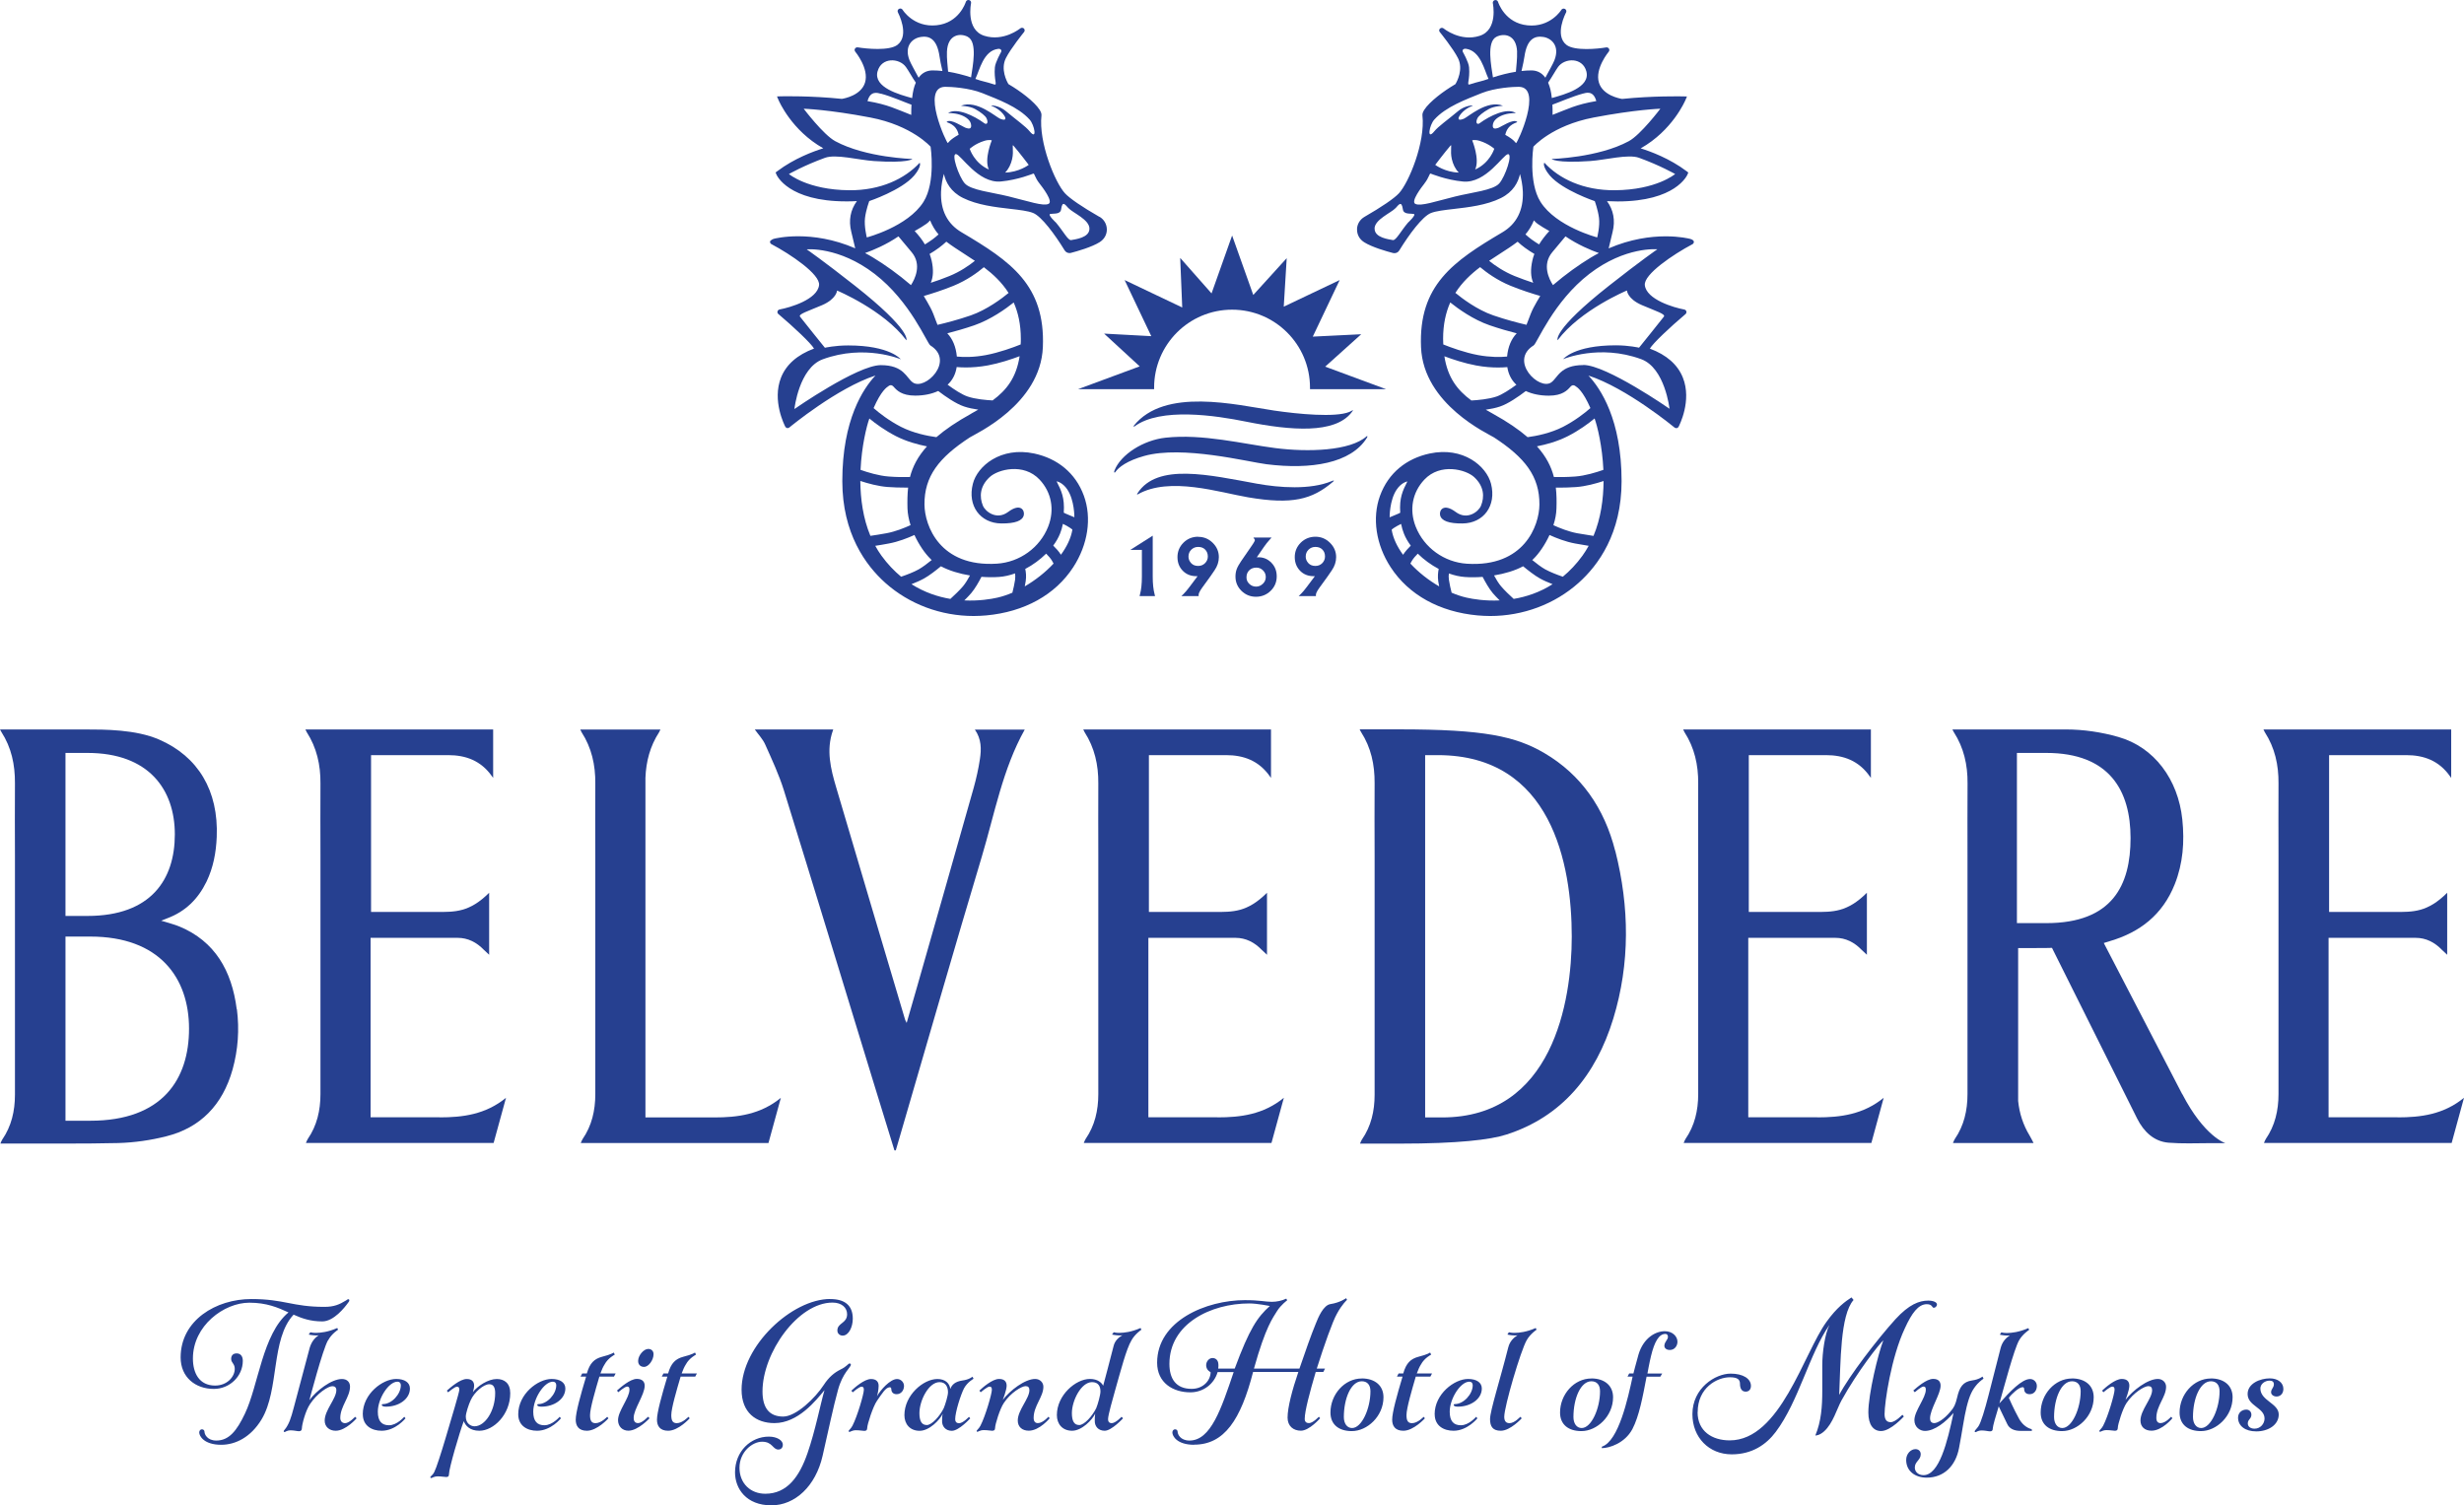
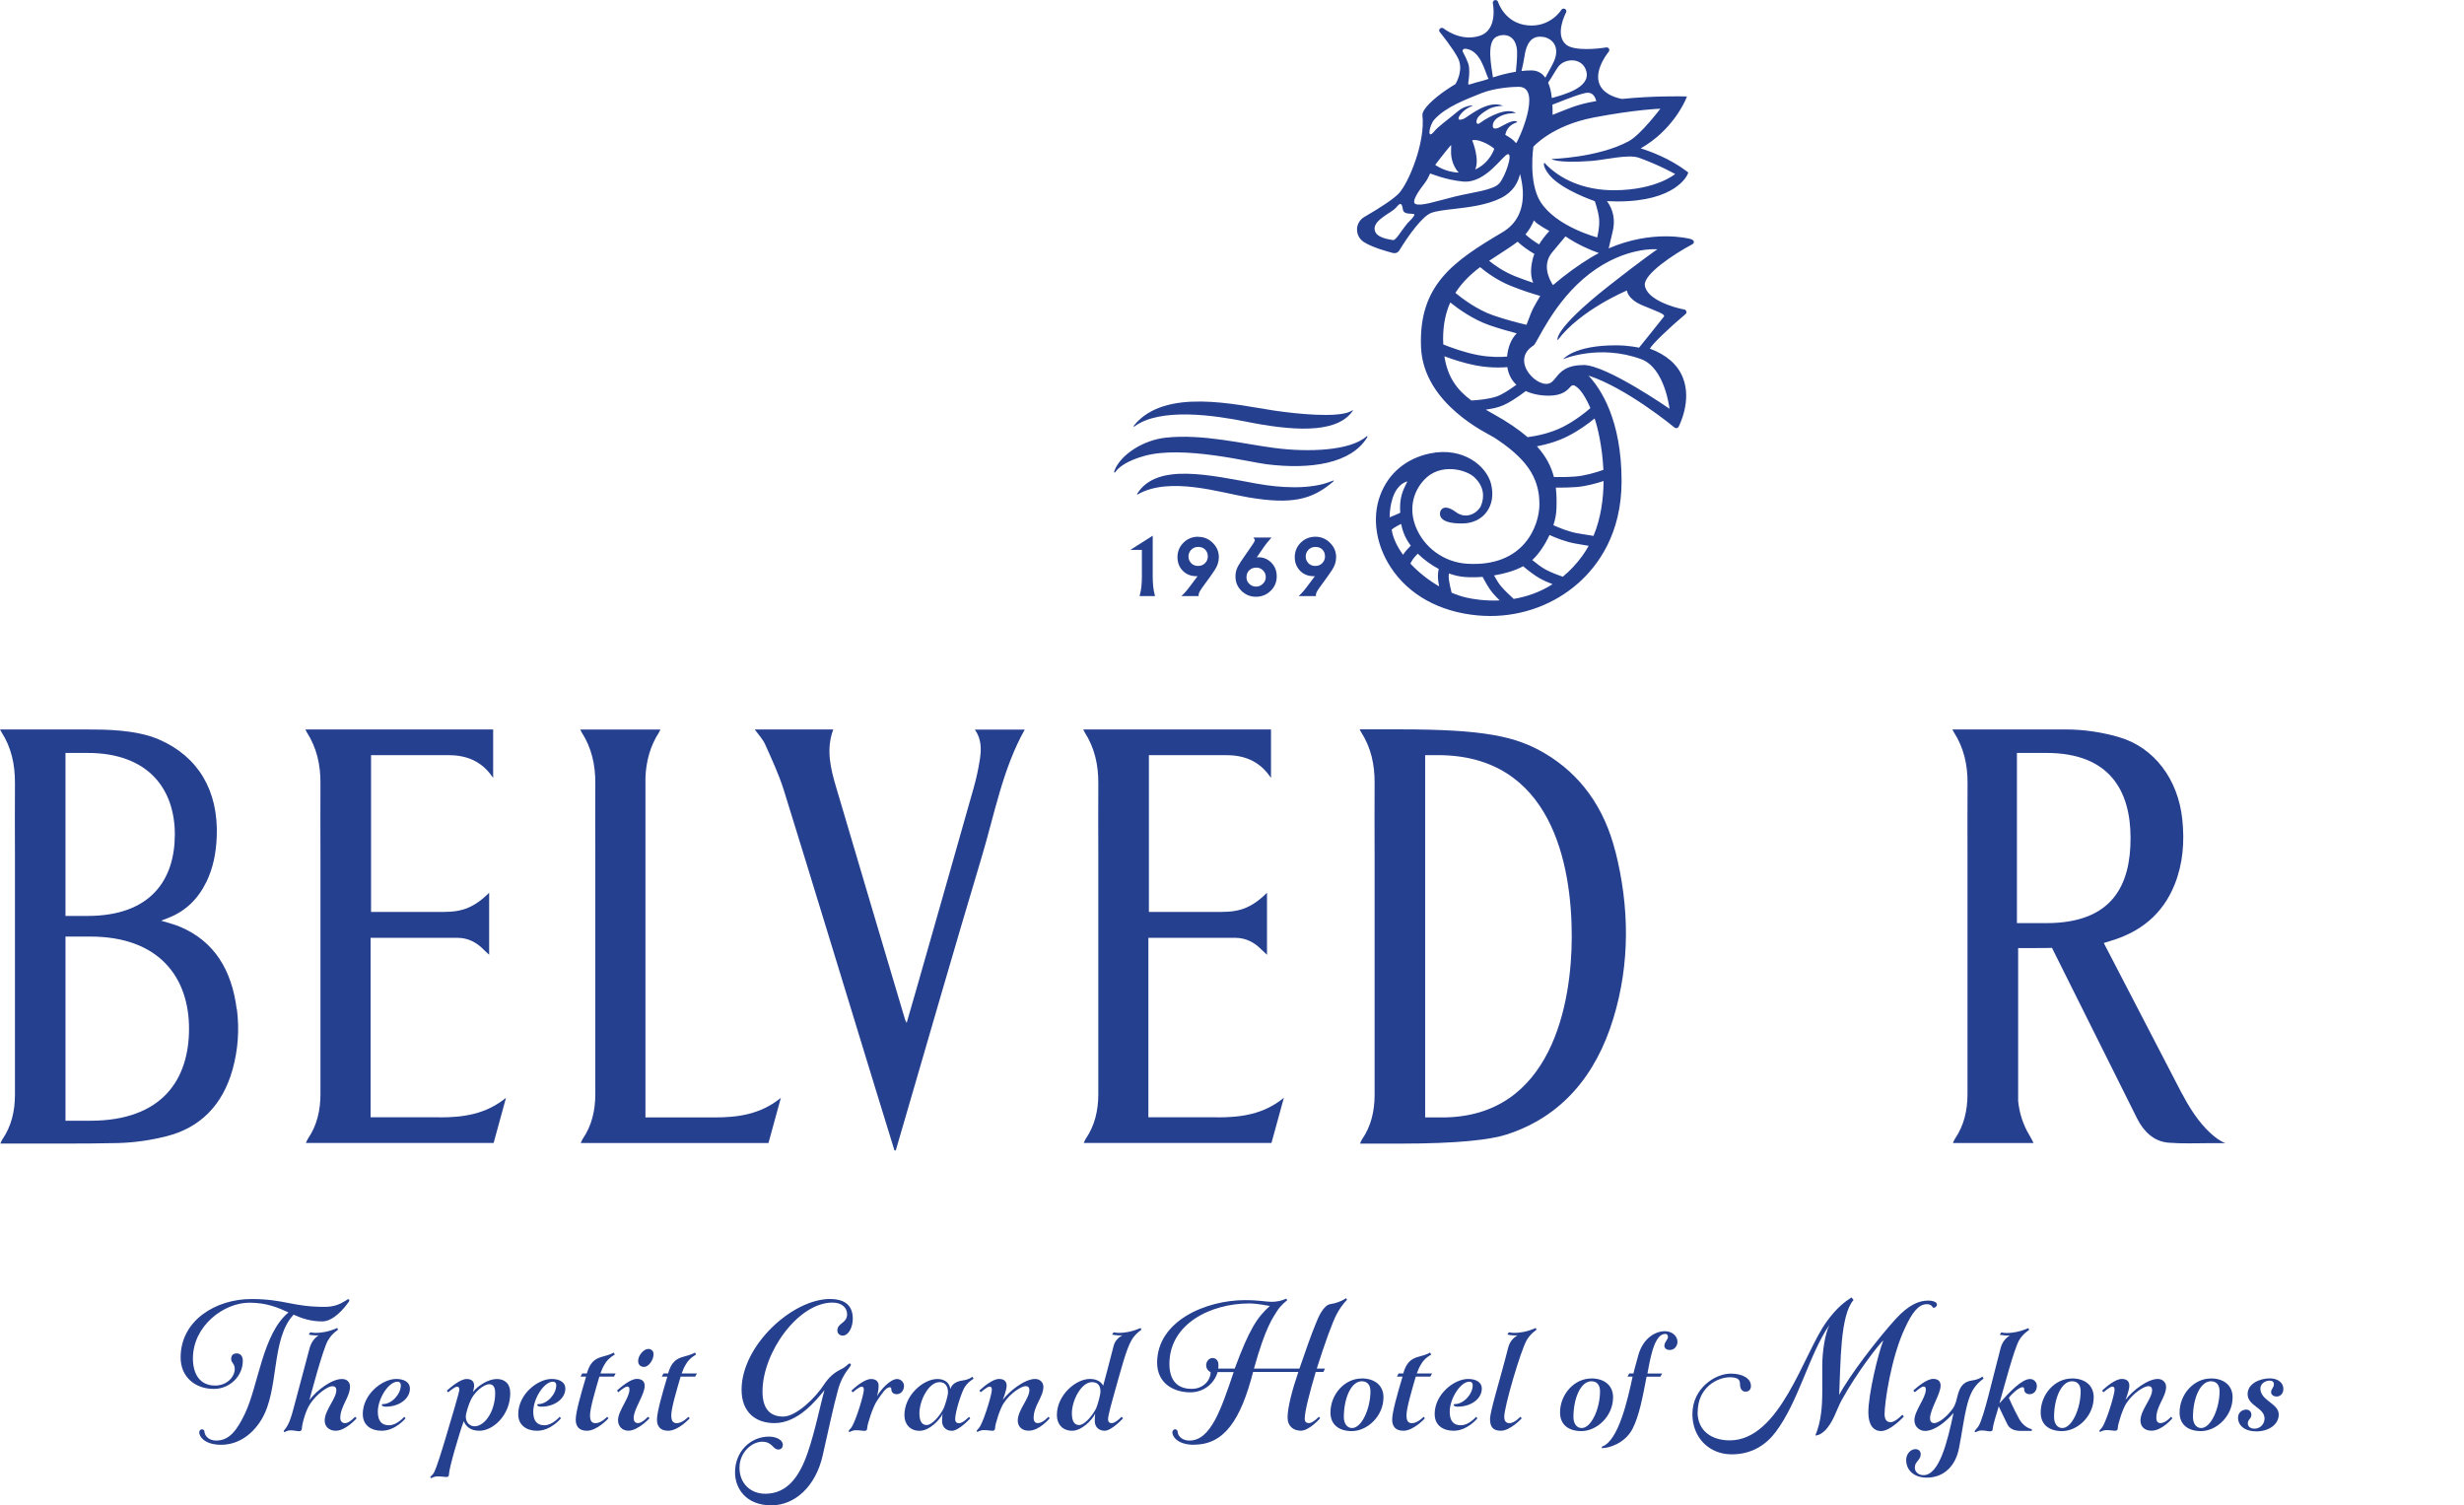
<svg xmlns="http://www.w3.org/2000/svg" id="Ebene_1" data-name="Ebene 1" viewBox="0 0 425.2 259.77">
  <defs>
    <style>
      .cls-1 {
        fill: #264090;
        stroke-width: 0px;
      }
    </style>
  </defs>
  <g>
    <path class="cls-1" d="M168.21,125.91h8.62c-3.8,6.78-5.19,14.51-7.4,21.9-4.79,15.98-9.4,32.03-14.07,48.04-.26.89-.52,1.78-.78,2.67h-.23c-1.19-3.88-2.39-7.75-3.58-11.63-5.16-16.84-10.28-33.69-15.5-50.51-.85-2.72-2.07-5.32-3.23-7.92-.41-.92-1.15-1.67-1.79-2.58h13.54s-.05.15-.07.2c-1.18,3.36-.37,6.61.58,9.81,3.94,13.35,7.91,26.7,11.88,40.04.04.14.12.26.28.59.63-2.16,1.2-4.14,1.76-6.11,3.28-11.49,6.56-22.98,9.81-34.48.45-1.62.82-3.27,1.07-4.94.26-1.71.28-3.45-.88-5.1" />
-     <path class="cls-1" d="M313.61,192.82c3.94,0,7.91-.48,11.45-3.38-.76,2.76-1.44,5.26-2.13,7.8h-32.39c.12-.26.19-.5.32-.69,1.58-2.3,2.19-4.92,2.19-7.74v-41.19c0-4.14-.03-8.28,0-12.42.03-3.21-.65-6.18-2.36-8.84-.07-.11-.12-.24-.24-.48h32.4v8.36s-.19-.26-.21-.29c-1.9-2.69-4.51-3.64-7.55-3.64h-13.31v27.06h11.22c3.31.02,5.78.06,9.16-3.31v10.7c-.36-.34-.64-.58-.9-.84-1.26-1.31-2.77-2.08-4.53-2.08h-15.04v30.96h11.9l.02.02Z" />
    <path class="cls-1" d="M123.28,192.82h-11.9v-58.6c.11-2.84.81-5.47,2.35-7.85.07-.11.12-.24.24-.48h-13.84c.12.24.17.37.24.48,1.72,2.66,2.39,5.63,2.36,8.84-.04,4.14,0,8.28,0,12.42v41.19c0,2.82-.61,5.44-2.19,7.74-.13.19-.2.43-.32.69h32.39c.7-2.54,1.38-5.05,2.14-7.8-3.54,2.89-7.51,3.38-11.45,3.38" />
    <path class="cls-1" d="M15.58,193.4h-4.28v-31.78h4.28c11.94,0,17.04,7.12,17.04,15.89s-4.62,15.89-17.04,15.89M11.3,129.93h3.79c10.57,0,15.08,6.3,15.08,14.06s-4.09,14.07-15.08,14.07h-3.79v-28.13ZM40.85,174.15c-.85-6.67-3.79-11.72-9.85-14.25-.96-.4-1.98-.64-3.19-1.02.5-.2.81-.33,1.12-.44,3.02-1.14,5.23-3.25,6.71-6.3,1.17-2.43,1.65-5.03,1.76-7.71.33-7.98-3.21-13.89-9.95-16.81-4.03-1.74-9.34-1.74-12.81-1.74H0c.12.24.17.34.25.45,1.71,2.66,2.35,5.6,2.33,8.81-.04,4.14,0,8.26,0,12.4v41.37c0,2.82-.61,5.44-2.19,7.74-.13.19-.2.42-.32.69h11.25c2.66,0,6.44-.02,9.1-.09,2.78-.08,5.59-.48,8.3-1.17,5.81-1.46,9.69-5.35,11.42-11.54.94-3.39,1.19-6.87.74-10.38" />
    <path class="cls-1" d="M248.86,192.82h-2.93v-62.51h2.19c19.62,0,23.11,18.82,23.11,31.31,0,11.26-3.32,31.21-22.37,31.21M278.73,146.85c-1.87-7.39-5.89-13.17-12.22-16.89-4.94-2.89-10.38-4.1-25.04-4.1h-6.84c.12.24.17.37.25.48,1.71,2.66,2.35,5.6,2.33,8.81-.04,4.14,0,8.26,0,12.4v41.37c0,2.82-.61,5.44-2.2,7.74-.13.19-.2.43-.32.69h6.85c10.07,0,15.65-.67,18.43-1.57,9.47-3.04,15.42-10.15,18.43-20.01,2.91-9.53,2.79-19.27.35-28.91" />
-     <path class="cls-1" d="M413.75,192.82c3.94,0,7.91-.48,11.45-3.38-.76,2.76-1.44,5.26-2.13,7.8h-32.39c.12-.26.19-.5.32-.69,1.58-2.3,2.19-4.92,2.19-7.74v-41.19c0-4.14-.03-8.28,0-12.42.03-3.21-.64-6.18-2.36-8.84-.07-.11-.12-.24-.24-.48h32.4v8.36s-.19-.26-.21-.29c-1.9-2.69-4.51-3.64-7.55-3.64h-13.31v27.06h11.22c3.31.02,5.78.06,9.16-3.31v10.7c-.36-.34-.64-.58-.9-.84-1.26-1.31-2.77-2.08-4.53-2.08h-15.04v30.96h11.9l.02.02Z" />
    <path class="cls-1" d="M210.1,192.82c3.94,0,7.91-.48,11.45-3.38-.76,2.76-1.44,5.26-2.14,7.8h-32.39c.12-.26.19-.5.32-.69,1.58-2.3,2.19-4.92,2.19-7.74v-41.19c0-4.14-.03-8.28,0-12.42.03-3.21-.65-6.18-2.36-8.84-.07-.11-.12-.24-.24-.48h32.4v8.36s-.19-.26-.21-.29c-1.9-2.69-4.51-3.64-7.55-3.64h-13.31v27.06h11.22c3.31.02,5.78.06,9.16-3.31v10.7c-.36-.34-.64-.58-.9-.84-1.26-1.31-2.77-2.08-4.53-2.08h-15.04v30.96h11.9l.03.02Z" />
    <path class="cls-1" d="M75.87,192.82c3.94,0,7.91-.48,11.45-3.38-.76,2.76-1.44,5.26-2.14,7.8h-32.39c.12-.26.19-.5.32-.69,1.58-2.3,2.19-4.92,2.19-7.74v-41.19c0-4.14-.03-8.28,0-12.42.03-3.21-.65-6.18-2.36-8.84-.07-.11-.12-.24-.24-.48h32.4v8.36s-.19-.26-.21-.29c-1.9-2.69-4.51-3.64-7.55-3.64h-13.31v27.06h11.22c3.31.02,5.78.06,9.16-3.31v10.7c-.36-.34-.64-.58-.9-.84-1.26-1.31-2.77-2.08-4.53-2.08h-15.03v30.96h11.9l.02.02Z" />
    <path class="cls-1" d="M353.12,159.3h-5.07v-29.37h5.07c10.96,0,14.54,6.57,14.54,14.69s-3.12,14.68-14.54,14.68M376.56,188.79c-11.62-22.39-13.52-26.06-13.52-26.06,0,0,.79-.25,1.13-.35,5.05-1.5,9-4.47,11.12-9.8,1.42-3.58,1.7-7.32,1.3-11.17-.72-6.9-4.83-12.48-11.05-14.24-2.91-.83-6-1.29-9.02-1.29h-19.6c.12.24.17.37.25.48,1.71,2.66,2.39,5.63,2.36,8.84-.04,4.14,0,8.28-.01,12.42v41.2c0,2.82-.61,5.44-2.19,7.74-.13.19-.2.43-.32.69h13.91c-.26-.49-.43-.88-.66-1.25-1.14-1.87-1.78-3.86-2-6.01v-26.38h1.58c3.24,0,4.26-.04,4.26-.04,0,0,1.2,2.4,14.69,29.44,1.15,2.3,2.92,3.97,5.41,4.18,2.36.19,4.74.09,7.12.08h2.7s-3.62-1.11-7.43-8.46" />
  </g>
  <g>
    <path class="cls-1" d="M195.65,73.47c5.34-6.67,17.66-3.6,24.23-2.62,4.15.61,10.54,1.22,12.96.24.46-.18.99-.66.33.16-2.9,3.59-10.25,3.1-18.15,1.51-5.28-1.07-14.74-2.49-19.24.82-.12.09-.21,0-.13-.11" />
    <path class="cls-1" d="M196.29,85.13c3.4-5.32,12.48-3.14,20.63-1.66,3.81.69,9.2,1.1,12.89-.45.46-.19.5-.12.13.19-3.52,2.97-6.93,3.91-14.56,2.61-4.86-.82-13.53-3.65-19.04-.51-.08.05-.2.04-.05-.19" />
    <path class="cls-1" d="M192.43,81.5c-.06.09-.27.1-.1-.33,1.1-2.78,5.02-5.23,8.8-5.64,6.43-.7,13.31,1.07,18.91,1.79,5.68.73,12.97.5,15.79-2.03.06-.05.26-.09.05.26-2.74,4.4-9.61,5.53-17.34,4.56-3.23-.41-14.44-3.28-21.08-1.43-2.95.82-4.45,1.95-5.02,2.82" />
    <path class="cls-1" d="M198.92,99.51v-7.07l-3.86,2.45h1.99v4.63c0,1.23-.11,2.26-.33,3.06l-.07.28h2.67l-.07-.28c-.22-.82-.33-1.85-.33-3.06" />
    <path class="cls-1" d="M205.57,94.86c.33-.32.72-.48,1.19-.48.51,0,.91.15,1.21.46s.46.7.46,1.2c0,.44-.16.81-.48,1.14-.32.32-.71.48-1.19.48-.52,0-.91-.16-1.21-.48-.31-.34-.46-.71-.46-1.13,0-.48.16-.87.48-1.19M206.76,92.62c-1,0-1.85.35-2.54,1.03-.68.68-1.03,1.52-1.03,2.48s.3,1.73.91,2.36,1.4.94,2.36.94h.2l-1.39,1.85c-.37.49-.71.9-1.01,1.2l-.39.38h2.97v-.22c0-.18.11-.53.63-1.25l1.43-1.97.69-1.01c.49-.71.74-1.47.74-2.27,0-.96-.36-1.79-1.06-2.47-.7-.69-1.54-1.03-2.5-1.03" />
    <path class="cls-1" d="M217.92,100.74c-.34.33-.72.49-1.16.49s-.84-.15-1.17-.47c-.33-.31-.49-.68-.49-1.12,0-.51.15-.91.47-1.22s.72-.47,1.23-.47c.46,0,.83.16,1.15.48.33.32.48.7.48,1.15s-.17.84-.51,1.17M216.86,96.2l1.23-1.79c.3-.44.64-.87,1.01-1.28l.33-.37h-3.14l.23.34s.03.06.03.1c0,.05-.04.25-.49.9l-1.9,2.76c-.37.54-.62,1-.76,1.39s-.2.81-.2,1.25c0,.96.35,1.79,1.04,2.47.69.67,1.53,1.01,2.5,1.01s1.83-.34,2.53-1.02,1.05-1.52,1.05-2.49-.31-1.73-.91-2.35c-.67-.69-1.5-1.03-2.55-.94" />
    <path class="cls-1" d="M225.8,94.86c.33-.32.72-.48,1.19-.48.51,0,.91.15,1.21.46.31.31.45.7.45,1.2,0,.44-.16.81-.47,1.14-.32.32-.71.48-1.19.48-.52,0-.91-.16-1.21-.48-.31-.34-.46-.71-.46-1.13,0-.48.16-.87.48-1.19M229.49,93.65c-.7-.69-1.54-1.03-2.5-1.03s-1.85.35-2.53,1.03-1.03,1.52-1.03,2.48.31,1.73.91,2.36c.61.63,1.4.94,2.36.94h.2l-1.39,1.85c-.37.5-.71.9-1.01,1.2l-.39.38h2.97v-.22c0-.18.11-.54.63-1.25l1.43-1.97.69-1.01c.49-.71.74-1.47.74-2.27,0-.96-.36-1.79-1.06-2.47" />
-     <path class="cls-1" d="M196.65,63.23l-10.62,3.93h13.13v-.27c0-7.43,6.02-13.45,13.45-13.45s13.45,6.02,13.45,13.45v.27h13.13l-10.51-3.89,6.22-5.59-8.36.41,4.64-9.76-9.65,4.59.51-8.37-5.77,6.35-3.65-10.26-3.55,9.99-5.41-6.12.35,8.55-9.94-4.73,4.6,9.68-8.14-.44,6.14,5.65h-.02Z" />
-     <path class="cls-1" d="M184.84,41.43c-.53.1-1.4-1.59-2.61-3.01,0,0-1.53-1.4-.98-1.5.57-.11,1.73.12,1.86-.78.22-1.58.69-.84,1.24-.25.8.86,3.65,1.99,3.65,3.57s-2.44,1.83-3.15,1.97M180.95,35.18c-.97.44-3.42-.44-6.9-1.29-2.82-.7-6.54-1.06-7.58-2.26-1.04-1.2-2.34-5.07-1.51-5.04.83.02,3.8,5.08,7.75,4.73,2.96-.27,5.62-1.37,5.62-1.37.21,0,.25.7,1.05,1.71.46.58,2.43,3.13,1.56,3.52M170.64,29.25c-2.55-1.12-3.3-3.57-3.3-3.57,0,0,.93-.88,2.51-1.37.87-.27,1.3-.09,1.3-.09,0,0-1.36,3.24-.51,5.03M174.88,25.13c1,1.15,2.64,3.32,2.64,3.32,0,0-1.67,1.27-4.07,1.33.59-.57,1.02-1.48,1.21-2.34.32-1.42-.08-2.66.22-2.31M163.58,24.7c-.2.11-4.72-9.66-.49-9.72.89-.01,4.11.16,6.43,1.09,2.65,1.07,6.18,2.35,8.17,4.58.83.93,1.36,3.68,0,2.02-.73-.89-2.18-1.88-4.12-3.5-1.07-.9-2.4-1.04-2.55-.93,0,0,1.2.37,2.06,1.41.58.7.68,1.31-.48.85-.73-.29-4.04-3.32-6.75-2.26-.11.05,1.4.01,2.41.57,1.05.58,1.8,1.21,1.98,1.6.4.87-.02,1.12-.36.87-1.8-1.32-4.73-2.74-6.26-1.79-.09.05.88-.05,1.95.28.85.25,1.81.82,1.98,1.61.2.93-.35.88-.9.68-.53-.19-2.63-1.65-3.28-1.03-.14.14,1.65.24,2.06,2.22-1.62.91-1.77,1.39-1.86,1.44M163.31,41.71c.95.72,1.99,1.39,3.09,2.1.6.39,1.21.78,1.83,1.2-1.02.82-2.54,1.87-4.41,2.63-1.12.46-2.22.85-3.2,1.16.44-1,.49-2.28.15-3.83-.09-.38-.21-.76-.35-1.15.5-.29,1.07-.66,1.61-1.06.46-.34.9-.71,1.28-1.06M174.05,50.55c-1.1.91-3.72,2.9-6.54,3.88-2.18.75-4.3,1.3-5.73,1.63-.11-.25-.23-.59-.34-.88-.24-.65-.5-1.38-.87-2.07-.33-.63-.78-1.4-1.16-2.03,1.34-.39,3.18-.97,5.13-1.76,2.32-.95,4.13-2.27,5.24-3.21,1.61,1.22,3.12,2.63,4.27,4.45M176.16,58.46c0,.34,0,.66-.03.98-1.23.5-3.71,1.41-6.03,1.84-2.08.39-3.82.36-4.98.25-.16-1.69-.72-3.03-1.65-4.01,1.33-.34,2.96-.8,4.65-1.38,2.88-1,5.47-2.87,6.81-3.94.76,1.72,1.23,3.77,1.23,6.26M171.29,69.1c-1.1-.06-2.96-.21-4.33-.68-.97-.33-2.31-1.2-3.44-2.04.06-.06.13-.11.19-.17.75-.77,1.21-1.75,1.38-2.87.46.04.99.07,1.57.07,1.08,0,2.37-.09,3.8-.35,2.01-.37,4.08-1.06,5.49-1.59-.57,3.68-2.23,5.84-4.66,7.63M167.59,71.39c-2.53,1.4-4.49,2.74-6,4.05-1.53-.21-3.98-.69-6.13-1.79-2.05-1.06-3.71-2.35-4.71-3.23,1.31-2.98,2.24-3.58,2.67-3.86.27-.17.53-.11.79.18.5.57,1.35,1.53,3.71,1.53,1.51,0,2.86-.28,3.98-.8,1.27.97,3.05,2.2,4.45,2.67.76.26,1.63.43,2.46.55-.4.23-.81.46-1.22.69M157.04,82.32c-1,.02-2.32.02-3.69-.09-1.71-.13-3.61-.71-4.85-1.15.19-4.08,1.03-7.49,1.52-8.86,1.09.9,2.67,2.05,4.58,3.04,1.82.93,3.79,1.46,5.36,1.77-1.6,1.77-2.47,3.51-2.93,5.29M160.6,96.48c.06.06.12.11.18.16-.72.59-1.56,1.22-2.24,1.61-.87.49-2.12.96-3.04,1.27-1.18-.98-2.33-2.17-3.39-3.63-.4-.55-.75-1.12-1.07-1.7.69-.1,1.48-.24,2.34-.4,1.63-.3,3.26-.94,4.42-1.47.77,1.67,1.8,3.18,2.8,4.15M167.39,99.3c-.36.67-.8,1.38-1.21,1.87-.58.69-1.49,1.55-2.18,2.18-2.15-.36-4.47-1.12-6.71-2.54.75-.29,1.53-.63,2.18-.99.92-.51,2.04-1.39,2.9-2.1,1.43.76,3.2,1.29,5.03,1.59M169.36,99.54c1.05.08,2.08.09,3.04.02.9-.06,1.84-.28,2.77-.61.04.32.04.69,0,1.09-.1.72-.3,1.56-.47,2.24-.87.37-1.74.66-2.58.85-1.09.25-3.17.6-5.71.48.43-.43.86-.87,1.2-1.27.65-.77,1.3-1.91,1.75-2.79M176.92,98.18c1.32-.69,2.57-1.61,3.61-2.64.37.37.77.82,1,1.21.1.17.19.34.28.5-1.41,1.52-3.15,2.88-4.97,3.94.06-.31.12-.61.16-.9.12-.81.05-1.55-.08-2.12M182.93,92.08c.21-.52.37-1.08.49-1.68.49.22.81.43.96.52.26.16.45.27.67.46v.06c-.25,1.45-.96,2.91-1.97,4.29-.36-.58-.89-1.15-1.33-1.58.5-.67.9-1.37,1.18-2.07M184.2,84.5c1.23,1.84,1.2,4.76,1.2,4.76,0,0-1.83-.74-1.83-.79.17-2.58-.42-3.8-1.24-5.41,0,0,1.01.14,1.87,1.43M148.47,83c1.31.43,3.08.92,4.74,1.04,1.04.08,2.03.1,2.9.1h.6c-.13,1.17-.14,2.36-.11,3.59.03.93.22,1.91.53,2.89-1.07.49-2.61,1.11-4.11,1.39-1.06.19-2.02.35-2.82.46-1.27-3.04-1.71-6.37-1.74-9.47M137.09,70.56s.78-7.05,4.89-8.56c7.25-2.66,13.47,0,13.47,0,0,0-1.87-2.39-9.08-2.39-2.29,0-4.02.4-4.02.4,0,0-3.97-4.92-4.29-5.36-.32-.45,1.29-.92,3.8-1.99,2.51-1.08,2.59-2.52,2.59-2.52,0,0,8.03,3.35,11.96,8.58,0,0,.97-1.65-8.9-9.43-5.51-4.34-8.3-6.26-8.3-6.26,0,0,5.52-.54,11.73,4.24,6.21,4.79,9.03,11.98,9.61,12.34,4.31,2.68-.96,7.85-3.03,6.39-1.12-.78-1.51-2.99-5.53-2.99s-14.88,7.56-14.88,7.56M146.52,32.83c-7.18-.07-10.38-2.8-10.38-2.8,0,0,2.59-1.48,6.23-2.8,1.87-.68,5.8.38,8.44.56,5.91.4,6.65-.36,6.65-.36,0,0-8.02-.2-13.33-3.07-2.06-1.12-5.44-5.6-5.44-5.6,0,0,4.31.14,11.51,1.52,7.21,1.38,10.39,5.04,10.39,5.04,0,0,.92,6.11-1.23,9.52-2.71,4.29-9.78,6.13-9.78,6.13,0,0-.49-1.94-.31-3.37.18-1.42.73-2.9.73-2.9,0,0,5.57-1.86,7.76-4.41.53-.61,1.25-1.78.94-2.2-2.53,2.74-6.73,4.79-12.18,4.74M152.05,16.17c1.74.45,4.29,1.57,5.24,1.9-.03.5-.04,1.02-.04,1.61v.15c-2.57-.99-4.02-1.79-7.55-2.38.5-1.87,1.76-1.42,2.33-1.27M151.44,12.32c.65-2.46,3.73-2.35,4.88-.77.43.58,1.11,1.84,1.72,2.71-.32.72-.5,1.46-.64,2.67-2.17-.61-6.7-1.81-5.97-4.61M157.2,49.2c-2.19-1.88-4.52-3.54-6.51-4.74-.47-.29-.94-.55-1.41-.79,1.4-.5,3.64-1.43,5.76-2.88.58.69,1.32,1.58,2.28,2.73,1.82,2.17.53,4.69-.12,5.68M157.84,39.87c.83-.46,1.51-.88,2.03-1.25.22-.15.43-.35.63-.59.37.9.85,1.72,1.46,2.42-.32.29-.68.6-1.04.86-.44.31-.9.62-1.31.87-.47-.78-1.05-1.55-1.77-2.31M158.86,6.38c1.46-.23,2.83.25,3.28,3.41.06.41.25,1.51.49,2.46-.61-.07-1.2-.1-1.75-.1-.9.02-1.73.37-2.36,1.26-.57-1.07-1.32-2.39-1.57-3.01-.97-2.49.52-3.8,1.9-4.01M167.01,6.36c1.71.91.84,5.07.56,6.99-1.27-.41-2.65-.77-3.96-.98-.07-.96-.25-2.25-.2-3.45.12-2.99,2.29-3.27,3.61-2.56M172.26,8.42c.25-.03.72.13.47.6,0,0-.97,1.71-1.05,2.6-.19,2.15.49,3.15-.1,2.96-1.68-.55-1.98-.5-3.26-.96.73-1.51,1.37-4.87,3.93-5.19M189.72,37.42c-3.01-1.73-5.12-3.17-5.95-4.07-1.69-1.83-4.57-8.77-4.05-13.44.12-1.08-2.12-3.03-4.08-4.37-.53-.36-1.06-.7-1.61-1.02-.28-.43-1.41-2.58-.45-4.49.82-1.64,3.09-4.45,3.12-4.48.16-.18.16-.45,0-.62s-.45-.18-.64-.03c-.03.02-2.87,2.34-6.22,1.27-3.21-1.03-2.28-5.58-2.27-5.63.05-.24-.1-.47-.34-.53-.24-.06-.49.08-.56.31-.05.15-1.17,3.65-5.07,4.04-3.94.4-5.83-2.64-5.84-2.67-.13-.21-.4-.29-.63-.16-.22.12-.3.39-.18.61.02.04,2.08,3.92-.07,5.59-1.4,1.09-5.42.68-6.86.44-.19-.03-.38.06-.48.22-.1.16-.08.37.04.52.02.03,2.43,2.92,1.69,5.34-.67,2.19-3.52,2.74-4,2.81-5.34-.55-10.18-.45-10.51-.44l-.68.02.26.61c.1.22,2.26,5.26,7.73,8.34-1.7.53-5.01,1.74-7.95,3.96l-.28.21.13.32c.08.21,2.07,4.67,12.06,4.67.59,0,1.2,0,1.84-.05-1.12,1.53-1.46,3.34-.97,5.3.23.92.49,2.02.68,2.85-7.6-3.28-13.75-1.72-14.05-1.64-.18.05-.62.28-.65.47-.02.19.07.36.24.45,3.29,1.74,8.43,5.2,8.22,7.07-.28,2.48-5,3.87-6.8,4.2-.18.03-.32.16-.37.33-.05.17,0,.35.15.46,2.68,2.27,5.63,5.05,6.15,5.96-2.88,1.07-4.79,2.75-5.69,4.99-1.6,4.01.64,8.31.73,8.49.07.12.18.21.32.24h.09c.11,0,.22-.04.3-.11.1-.09,8.27-6.83,14.85-8.96-2.1,2.23-5.72,7.61-5.72,18.22,0,9.04,4.04,14.54,7.42,17.56,4.13,3.69,9.6,5.72,15.25,5.72.72,0,1.44-.04,2.16-.1,6.59-.6,11.93-3.56,15.02-8.32,2.54-3.9,3.23-8.5,1.84-12.32-1.44-3.97-4.6-6.45-8.57-7.3-5.77-1.23-9.81,2.15-10.59,5.22-.98,3.81,1.29,6.82,4.91,6.85,2.38.02,3.67-.46,3.88-1.44.18-.81-.56-2.15-2.7-.55-1.97,1.47-3.92-.04-4.35-1.06-.64-1.54-.55-3.38,1.17-4.96,1.4-1.3,5.83-2.5,8.6.44,2.05,2.18,2.64,5.18,1.48,8.13-1.43,3.61-4.9,6.13-8.85,6.38-9.85.62-12.46-6.57-12.49-10.2-.04-4.86,2.48-8.11,7.84-11.6.93-.6,12.18-5.67,12.59-15.56.44-10.72-5.55-14.81-14.02-19.82-2.48-1.46-3.67-3.82-3.55-7.03.05-1.17.27-2.24.49-3.05.31,1.41,1.16,3.09,3.3,4.15,2.47,1.23,5.61,1.59,8.13,1.88,1.65.19,3.08.36,3.94.7,1.48.58,3.79,3.73,5.47,6.47.18.29.5.46.83.46.08,0,.16,0,.25-.03,1.05-.27,3.63-1,4.99-1.87l.04-.03c.76-.5,1.2-1.32,1.17-2.21s-.51-1.69-1.29-2.14" />
    <path class="cls-1" d="M237.2,39.46c0-1.58,2.85-2.71,3.65-3.57.54-.59,1.01-1.32,1.24.25.13.9,1.29.67,1.86.78.55.1-.98,1.5-.98,1.5-1.21,1.42-2.07,3.11-2.61,3.01-.71-.14-3.15-.4-3.15-1.97M245.81,31.66c.8-1.02.84-1.72,1.06-1.71,0,0,2.66,1.11,5.62,1.38,3.96.35,6.92-4.71,7.75-4.73.83-.02-.47,3.84-1.51,5.04-1.04,1.2-4.76,1.56-7.58,2.26-3.48.86-5.93,1.73-6.9,1.29-.87-.4,1.11-2.95,1.56-3.52M254.04,24.22s.43-.18,1.3.09c1.58.49,2.52,1.36,2.52,1.36,0,0-.75,2.46-3.3,3.58.84-1.79-.51-5.03-.51-5.03M250.53,27.44c.19.86.62,1.78,1.21,2.34-2.4-.06-4.07-1.33-4.07-1.33,0,0,1.64-2.17,2.64-3.33.3-.35-.1.89.22,2.31M259.76,23.26c.42-1.99,2.21-2.09,2.06-2.22-.65-.62-2.75.84-3.28,1.03-.55.2-1.1.24-.9-.69.17-.79,1.13-1.36,1.98-1.61,1.06-.32,2.03-.22,1.95-.28-1.53-.95-4.46.47-6.26,1.79-.34.25-.77,0-.36-.87.19-.4.94-1.02,1.98-1.6,1-.56,2.52-.52,2.41-.57-2.7-1.07-6.02,1.96-6.75,2.26-1.16.46-1.06-.15-.48-.85.86-1.04,2.06-1.41,2.06-1.41-.14-.11-1.47.03-2.55.93-1.93,1.62-3.39,2.61-4.12,3.5-1.35,1.65-.83-1.1,0-2.02,1.99-2.23,5.52-3.51,8.17-4.58,2.31-.93,5.54-1.1,6.43-1.09,4.23.06-.29,9.84-.49,9.72-.09-.05-.24-.53-1.86-1.44M263.17,42.77c.54.4,1.12.76,1.61,1.05-.15.38-.27.77-.35,1.15-.34,1.54-.29,2.82.15,3.83-.98-.32-2.08-.71-3.2-1.16-1.87-.76-3.39-1.81-4.41-2.63.62-.41,1.23-.81,1.83-1.2,1.1-.71,2.14-1.38,3.09-2.1.38.35.82.73,1.28,1.06M255.42,46.1c1.11.93,2.92,2.26,5.24,3.21,1.94.79,3.78,1.37,5.13,1.76-.38.63-.83,1.4-1.16,2.03-.36.68-.62,1.42-.87,2.07-.1.29-.23.62-.34.88-1.43-.33-3.55-.88-5.73-1.63-2.82-.97-5.44-2.97-6.54-3.88,1.15-1.81,2.66-3.23,4.27-4.45M250.27,52.2c1.34,1.07,3.93,2.95,6.81,3.94,1.69.58,3.32,1.04,4.65,1.38-.94.98-1.5,2.32-1.66,4.01-1.16.11-2.9.13-4.98-.25-2.32-.43-4.8-1.34-6.03-1.84,0-.32-.03-.64-.03-.98,0-2.5.47-4.54,1.23-6.26M249.25,61.48c1.41.53,3.48,1.22,5.49,1.59,1.43.27,2.72.35,3.8.35.59,0,1.11-.03,1.57-.07.17,1.12.63,2.09,1.38,2.87.06.06.12.11.19.17-1.14.84-2.47,1.71-3.44,2.04-1.37.46-3.23.62-4.33.68-2.43-1.79-4.09-3.95-4.66-7.63M256.39,70.7c.83-.12,1.7-.29,2.46-.55,1.4-.47,3.18-1.7,4.45-2.67,1.12.52,2.47.8,3.98.8,2.36,0,3.21-.96,3.71-1.53.26-.29.52-.35.79-.18.43.27,1.36.87,2.67,3.85-1,.88-2.66,2.17-4.71,3.23-2.15,1.1-4.6,1.59-6.13,1.79-1.51-1.31-3.47-2.65-6-4.05-.42-.23-.83-.46-1.22-.69M265.23,77.02c1.57-.31,3.54-.84,5.36-1.77,1.91-.98,3.48-2.13,4.58-3.04.49,1.37,1.33,4.79,1.52,8.87-1.24.44-3.14,1.02-4.85,1.15-1.37.1-2.68.11-3.69.09-.46-1.78-1.32-3.52-2.92-5.29M267.39,92.32c1.16.53,2.79,1.17,4.42,1.47.86.16,1.65.29,2.34.4-.32.59-.68,1.15-1.07,1.7-1.06,1.46-2.2,2.65-3.39,3.63-.92-.31-2.17-.79-3.04-1.27-.68-.38-1.52-1.02-2.24-1.61.06-.05.12-.1.18-.16,1-.97,2.03-2.48,2.8-4.15M262.84,97.72c.86.71,1.98,1.59,2.9,2.1.64.36,1.43.7,2.18.99-2.24,1.43-4.56,2.18-6.71,2.54-.69-.62-1.6-1.49-2.18-2.18-.42-.49-.85-1.2-1.21-1.87,1.83-.3,3.61-.82,5.03-1.59M257.59,102.34c.34.4.77.84,1.2,1.27-2.53.12-4.61-.23-5.71-.48-.84-.19-1.71-.48-2.58-.85-.17-.68-.37-1.52-.47-2.24-.06-.4-.05-.77,0-1.08.93.33,1.87.55,2.77.61.96.07,1.99.06,3.05-.02.46.88,1.1,2.03,1.75,2.8M248.19,100.29c.04.29.1.6.16.9-1.82-1.05-3.56-2.42-4.97-3.94.08-.16.18-.33.28-.5.24-.4.63-.84,1-1.21,1.04,1.03,2.29,1.94,3.61,2.64-.12.57-.19,1.3-.08,2.12M243.45,94.16c-.44.43-.96,1-1.33,1.58-1.01-1.38-1.72-2.85-1.96-4.29v-.06c.21-.19.39-.3.66-.46.15-.09.47-.29.96-.52.12.6.28,1.16.49,1.68.27.7.68,1.4,1.18,2.07M242.87,83.07c-.82,1.61-1.41,2.83-1.24,5.41,0,.05-1.83.79-1.83.79,0,0-.03-2.92,1.2-4.76.86-1.29,1.87-1.43,1.87-1.43M274.99,92.48c-.8-.12-1.76-.27-2.82-.46-1.49-.28-3.04-.9-4.11-1.39.32-.97.51-1.96.53-2.89.04-1.23.03-2.42-.11-3.59h.6c.87,0,1.86-.03,2.9-.1,1.66-.12,3.42-.61,4.74-1.04-.02,3.1-.47,6.44-1.74,9.47M273.22,63c-4.02,0-4.41,2.21-5.53,2.99-2.07,1.46-7.34-3.71-3.03-6.39.58-.36,3.39-7.55,9.61-12.34,6.21-4.78,11.73-4.24,11.73-4.24,0,0-2.79,1.91-8.31,6.26-9.88,7.78-8.9,9.43-8.9,9.43,3.93-5.24,11.96-8.58,11.96-8.58,0,0,.07,1.44,2.58,2.52,2.51,1.07,4.12,1.55,3.8,1.99-.32.44-4.29,5.36-4.29,5.36,0,0-1.73-.41-4.02-.41-7.21,0-9.08,2.39-9.08,2.39,0,0,6.22-2.66,13.47,0,4.11,1.51,4.89,8.56,4.89,8.56,0,0-10.87-7.56-14.88-7.56M266.5,28.09c-.32.41.41,1.59.94,2.2,2.2,2.55,7.76,4.42,7.76,4.42,0,0,.55,1.47.73,2.89.19,1.43-.31,3.37-.31,3.37,0,0-7.07-1.84-9.78-6.13-2.15-3.4-1.23-9.52-1.23-9.52,0,0,3.18-3.66,10.39-5.04s11.52-1.52,11.52-1.52c0,0-3.38,4.48-5.44,5.6-5.31,2.87-13.33,3.07-13.33,3.07,0,0,.73.77,6.65.36,2.64-.18,6.57-1.24,8.44-.56,3.64,1.32,6.23,2.8,6.23,2.8,0,0-3.2,2.74-10.38,2.8-5.45.05-9.65-1.99-12.17-4.74M275.47,17.44c-3.53.59-4.98,1.4-7.55,2.38v-.15c0-.58,0-1.11-.03-1.61.96-.33,3.5-1.44,5.24-1.9.57-.15,1.82-.6,2.33,1.27M267.79,16.93c-.13-1.21-.32-1.94-.64-2.67.61-.87,1.3-2.13,1.72-2.71,1.15-1.58,4.23-1.69,4.88.77.73,2.79-3.8,3.99-5.97,4.6M267.87,43.52c.97-1.15,1.71-2.04,2.28-2.73,2.12,1.45,4.36,2.38,5.76,2.88-.46.24-.93.5-1.41.79-1.99,1.2-4.32,2.86-6.51,4.74-.65-.99-1.94-3.51-.12-5.68M265.59,42.18c-.41-.25-.88-.56-1.31-.87-.36-.27-.72-.57-1.04-.86.6-.7,1.09-1.51,1.46-2.42.2.24.41.43.63.59.52.37,1.21.79,2.03,1.25-.71.77-1.3,1.54-1.77,2.31M268.24,10.4c-.25.63-1,1.94-1.57,3.01-.63-.89-1.46-1.24-2.36-1.26-.55,0-1.14.03-1.75.1.24-.94.43-2.04.5-2.46.45-3.15,1.83-3.64,3.28-3.41,1.38.22,2.87,1.53,1.9,4.01M261.79,8.93c.05,1.2-.13,2.49-.2,3.45-1.31.21-2.69.56-3.96.98-.28-1.92-1.14-6.08.56-6.99,1.32-.7,3.49-.43,3.61,2.56M256.87,13.61c-1.28.46-1.58.42-3.26.96-.59.19.09-.8-.1-2.96-.07-.89-1.05-2.6-1.05-2.6-.25-.47.22-.63.47-.6,2.56.32,3.21,3.68,3.93,5.19M234.18,39.55c-.03.89.4,1.71,1.17,2.21l.04.03c1.36.87,3.94,1.6,4.99,1.87.09.02.17.03.25.03.34,0,.65-.17.83-.46,1.68-2.74,3.99-5.88,5.47-6.47.86-.34,2.29-.51,3.94-.7,2.52-.29,5.66-.65,8.13-1.88,2.15-1.07,2.99-2.74,3.3-4.15.22.81.44,1.88.49,3.04.12,3.2-1.07,5.57-3.55,7.03-8.47,5.01-14.46,9.1-14.02,19.82.41,9.89,11.66,14.96,12.59,15.56,5.36,3.49,7.88,6.74,7.84,11.6-.03,3.63-2.64,10.82-12.49,10.2-3.95-.25-7.42-2.77-8.85-6.38-1.17-2.95-.57-5.95,1.48-8.13,2.77-2.94,7.19-1.74,8.6-.44,1.72,1.59,1.81,3.42,1.17,4.96-.43,1.02-2.38,2.53-4.35,1.06-2.15-1.6-2.88-.26-2.7.55.21.97,1.5,1.46,3.88,1.43,3.62-.04,5.88-3.04,4.91-6.85-.79-3.07-4.83-6.45-10.59-5.22-3.97.85-7.12,3.32-8.57,7.3-1.39,3.82-.7,8.43,1.84,12.32,3.1,4.76,8.43,7.72,15.02,8.32.72.06,1.44.1,2.16.1,5.65,0,11.12-2.03,15.25-5.72,3.39-3.02,7.42-8.52,7.42-17.55,0-10.61-3.62-15.99-5.72-18.22,6.58,2.13,14.75,8.88,14.85,8.96.08.07.19.11.3.11h.09c.14-.03.25-.12.32-.24.09-.18,2.34-4.49.73-8.49-.9-2.24-2.81-3.92-5.69-4.99.52-.91,3.46-3.69,6.15-5.96.13-.11.19-.29.15-.46s-.19-.3-.37-.33c-1.8-.33-6.52-1.72-6.8-4.2-.22-1.87,4.93-5.33,8.22-7.07.17-.09.26-.27.24-.45-.02-.19-.28-.38-.65-.47-.31-.08-6.45-1.64-14.05,1.64.19-.83.45-1.93.68-2.85.49-1.96.15-3.78-.97-5.3.64.03,1.26.05,1.84.05,9.99,0,11.98-4.47,12.06-4.67l.13-.32-.27-.21c-2.94-2.22-6.25-3.43-7.95-3.96,5.47-3.08,7.63-8.12,7.73-8.34l.26-.61-.68-.02c-.33,0-5.17-.11-10.51.44-.49-.08-3.33-.62-4-2.81-.74-2.43,1.67-5.31,1.69-5.34.12-.15.14-.35.04-.52-.1-.16-.29-.25-.48-.22-1.43.25-5.46.65-6.86-.44-2.14-1.67-.09-5.55-.06-5.59.11-.22.03-.49-.19-.61s-.5-.05-.63.16c-.01.03-1.9,3.07-5.84,2.67-3.9-.39-5.03-3.9-5.08-4.04-.07-.24-.31-.37-.56-.31-.24.06-.39.3-.34.53.01.05.95,4.6-2.27,5.63-3.34,1.08-6.19-1.25-6.22-1.27-.18-.15-.46-.14-.64.03-.17.17-.18.44,0,.62.03.03,2.3,2.84,3.12,4.48.96,1.9-.18,4.05-.45,4.48-.54.32-1.08.66-1.61,1.02-1.96,1.34-4.2,3.29-4.08,4.37.52,4.67-2.36,11.61-4.05,13.44-.84.9-2.95,2.34-5.95,4.07-.78.45-1.27,1.25-1.29,2.14" />
  </g>
  <path class="cls-1" d="M389.36,247.01c2.08,0,3.87-1.13,3.87-2.92,0-1.93-3.17-2.37-3.17-4.49,0-.73.73-1.35,1.6-1.35.47,0,.73.22.73.62,0,.62-.48.8-.48,1.39,0,.4.4.73.95.73.62,0,1.17-.47,1.17-1.31,0-1.09-.98-1.82-2.34-1.82-1.68,0-3.83.88-3.83,2.7,0,2.08,2.92,2.34,2.92,4.23,0,.88-.69,1.75-1.72,1.75-.8,0-1.17-.44-1.17-.91,0-.69.62-.77.62-1.5,0-.51-.36-.88-.88-.88-.73,0-1.42.51-1.42,1.39,0,1.46,1.28,2.37,3.14,2.37M381.52,237.88c-2.99,0-5.4,2.77-5.4,5.87,0,2.15,1.53,3.21,3.68,3.21,2.66,0,5.47-2.55,5.47-5.84,0-2.04-1.5-3.25-3.76-3.25M381.52,238.36c.95,0,1.5.62,1.5,1.72,0,2.99-1.5,6.35-3.17,6.35-.88,0-1.42-.8-1.42-1.9,0-3.21,1.24-6.17,3.1-6.17M362.4,247.08c.15,0,.44-.29,1.13-.29s1.09.11,1.42.11.51-.11.51-.51c0-.58.84-3.32,1.5-4.27,1.2-1.82,3.1-2.92,3.76-2.92.44,0,.66.22.66.69,0,1.46-2.01,3.43-2.01,5.25,0,1.06.73,1.75,1.9,1.75,1.86,0,3.61-2.15,3.61-2.15l-.22-.26s-.95,1.1-1.82,1.1c-.47,0-.73-.29-.73-.91,0-2.08,1.68-3.61,1.68-5.36,0-.77-.62-1.35-1.42-1.35-1.75,0-4.34,1.97-5.58,3.61,0,0,.66-1.68.66-2.44s-.44-1.17-1.31-1.17c-1.17,0-2.85,1.5-3.39,2.01l.22.29s1.13-.98,1.53-.98c.33,0,.4.22.4.55,0,.69-1.09,4.52-1.97,6.2-.26.51-.66.77-.66.91,0,.07.07.15.15.15M357.55,237.88c-2.99,0-5.4,2.77-5.4,5.87,0,2.15,1.53,3.21,3.68,3.21,2.66,0,5.47-2.55,5.47-5.84,0-2.04-1.5-3.25-3.76-3.25M357.55,238.36c.95,0,1.5.62,1.5,1.72,0,2.99-1.5,6.35-3.17,6.35-.88,0-1.42-.8-1.42-1.9,0-3.21,1.24-6.17,3.1-6.17M346.67,241.2c.44-.62,1.72-1.82,2.37-1.82.15,0,.26.11.26.33,0,.48.29.88.95.88.8,0,1.24-.69,1.24-1.42,0-.66-.51-1.2-1.17-1.2-1.42,0-3.5,2.19-5.29,4.2.8-2.81,2.52-9.34,3.39-10.87.62-1.1,1.75-1.82,1.75-1.82l-.15-.29c-1.6.69-2.88.84-3.68.84-.62,0-.98-.11-.98-.11l-.26.4s.66.15,1.28.15c.18,0,.33,0,.47-.04-.69.44-1.31,1.09-1.6,2.15l-2.12,8.28c-.62,2.41-1.28,4.6-1.71,5.25-.29.44-.66.73-.66.88,0,.11.07.15.15.15.15,0,.36-.29,1.09-.29.62,0,1.06.15,1.42.15.33,0,.47-.15.47-.55,0-.33.51-2.15,1.02-3.76l1.46,3.03c.36.8,1.17,1.2,2.3,1.2h1.97l-.04-.29c-1.02-.26-1.75-1.02-2.19-1.82-.95-1.72-1.75-3.58-1.75-3.58M337.11,243.83c-1.06,5.04-2.48,10.73-5.18,10.73-.91,0-1.5-.58-1.5-1.31,0-1.06,1.02-1.28,1.02-2.3,0-.51-.36-.88-.91-.88-.77,0-1.6.77-1.6,1.86,0,1.9,1.5,3.06,3.54,3.06,2.99,0,5-2.04,5.58-5.11.51-2.59.88-5.4,1.31-7.08.51-2.04.98-2.99,1.86-3.98.55-.58,1.06-.91,1.06-.91l-.18-.36s-.62.51-1.75.66c-1.64.22-2.22,1.17-2.63,2.96-.29,1.24-.55,1.75-1.17,2.44-1.06,1.28-2.19,1.97-2.77,1.97-.51,0-.73-.33-.73-.8,0-1.61,1.82-4.2,1.82-5.66,0-.73-.4-1.17-1.28-1.17-1.17,0-2.85,1.5-3.43,2.01l.26.29s1.09-.98,1.5-.98c.33,0,.4.22.4.55,0,1.42-1.97,3.65-1.97,5.25,0,1.2.95,1.86,1.82,1.86,1.68,0,3.61-1.57,4.93-3.1M292.96,243.69c0-4.23,3.36-6.02,5.55-6.02,1.35,0,1.75.4,1.75,1.13s.26,1.35.98,1.35c.58,0,.91-.4.91-.99,0-1.24-1.35-2.12-3.5-2.12-2.63,0-6.6,2.48-6.6,7,0,4.01,2.85,6.93,6.79,6.93,3.5,0,5.95-1.68,7.59-3.87,3.98-5.29,5.8-13.5,9.27-18.46-.8,1.57-1.24,4.78-1.24,6.97v4.45c0,2.59-.18,5.25-1.2,7.66.15,0,.77-.04,1.53-.73,1.53-1.39,2.19-3.87,2.99-5.33,2.74-4.96,6.5-9.74,7.22-10.36-.91,2.3-2.59,9.27-2.59,12.44,0,2.15.88,3.21,2.19,3.21,1.68,0,3.94-2.52,3.94-2.52l-.26-.29s-1.2,1.28-2.01,1.28c-.66,0-1.06-.4-1.06-1.39,0-2.01,1.13-9.78,3.5-14.81,1.2-2.63,2.33-4.16,3.79-4.16.98,0,.88.62,1.2.62.26,0,.55-.26.55-.58,0-.37-.62-.66-1.5-.66-1.57,0-3.32.66-5.66,3.21-3.17,3.5-7.95,9.74-9.71,13.06.26-5.58.15-13.76,2.48-16.38l-.36-.44c-1.02.66-2.55,1.75-4.3,4.2-3.94,5.4-7.99,20.47-16.71,20.47-3.03,0-5.55-1.57-5.55-4.89M280.85,237.56h.88c-.8,3.72-2.41,11.13-5.29,12.08l-.04.26c1.31,0,3.98-.84,5.29-3.28,1.17-2.23,1.79-5.58,2.45-9.05h2.37l.33-.55h-2.55s.36-2.01.62-3.03c.58-2.41,1.35-3.8,2.48-3.8.26,0,.44.18.44.51,0,.51-.58.8-.62,1.53,0,.4.33.73.95.73.8,0,1.31-.69,1.31-1.42,0-.91-.84-1.82-2.19-1.82-1.53,0-3.65,1.09-4.53,4.01-.47,1.64-.88,3.28-.88,3.28h-.73l-.29.55h0ZM274.61,237.88c-2.99,0-5.4,2.77-5.4,5.87,0,2.15,1.53,3.21,3.68,3.21,2.66,0,5.47-2.55,5.47-5.84,0-2.04-1.5-3.25-3.76-3.25M274.61,238.36c.95,0,1.5.62,1.5,1.72,0,2.99-1.5,6.35-3.17,6.35-.88,0-1.42-.8-1.42-1.9,0-3.21,1.24-6.17,3.1-6.17M260.27,232.52c-1.39,5.51-3.14,10.95-3.14,12.37,0,1.28.47,2.01,1.86,2.01,1.64,0,3.61-2.15,3.61-2.15l-.25-.26s-.99,1.1-1.86,1.1c-.58,0-.91-.33-.91-1.1,0-1.79,2.85-11.46,3.87-13.21.62-1.1,1.71-1.82,1.71-1.82l-.15-.29c-1.57.69-2.85.84-3.68.84-.58,0-.95-.11-.95-.11l-.26.4s.62.15,1.28.15c.18,0,.33,0,.48-.04-.69.44-1.35,1.06-1.61,2.12M247.58,244.05c0,2.01,1.57,2.85,3.25,2.85,2.41,0,4.12-2.15,4.12-2.15l-.22-.26s-1.24,1.46-2.63,1.46c-1.24,0-1.93-.69-1.93-2.34,0-2.26,1.86-5.18,3.39-5.18.36,0,.58.22.58.62,0,1.53-1.57,3.25-3.1,3.25-.11,0-.18.04-.18.15,0,.22.37.29.73.29,2.19,0,4.12-1.31,4.12-3.14,0-1.02-.91-1.64-2.37-1.64-2.37,0-5.77,2.59-5.77,6.09M241.08,237.56h.95c-.95,3.17-1.79,6.17-1.79,7.44,0,1.06.51,1.9,1.93,1.9,1.79,0,3.72-2.15,3.72-2.15l-.22-.26s-1.02,1.1-2.01,1.1c-.73,0-.95-.48-.95-1.39,0-1.17.91-4.27,1.6-6.64h2.52l.29-.55h-2.63c.22-.62.47-1.17.73-1.57.58-1.09,1.75-1.68,1.75-1.68l-.18-.36s-.4.33-2.01.73c-1.35.36-2.12,1.09-2.63,2.88h-.8l-.29.55h.02ZM234.99,237.88c-2.99,0-5.4,2.77-5.4,5.87,0,2.15,1.53,3.21,3.68,3.21,2.66,0,5.47-2.55,5.47-5.84,0-2.04-1.5-3.25-3.76-3.25M234.99,238.36c.95,0,1.5.62,1.5,1.72,0,2.99-1.5,6.35-3.17,6.35-.88,0-1.42-.8-1.42-1.9,0-3.21,1.24-6.17,3.1-6.17M210.25,235.48c0-.73-.44-1.13-1.02-1.13s-1.09.58-1.09,1.24c0,.88.77,1.2.77,1.2,0,1.35-1.2,2.88-3.28,2.88-2.74,0-3.83-1.79-3.83-4.31,0-6.9,7.11-10.43,13.79-10.43,1.35,0,3.54.44,3.54.44-2.15,1.93-3.5,3.9-6.06,10.8h-2.85c.04-.22.04-.44.04-.69M206.06,249.3c5.22,0,8.06-4.31,10.18-12.55h7.81c-1.06,3.1-1.86,6.13-1.86,7.88,0,1.46.99,2.26,2.3,2.26,1.46,0,3.32-2.15,3.32-2.15l-.22-.26s-1.02,1.1-1.71,1.1c-.44,0-.73-.22-.73-.73,0-1.35.88-4.63,1.9-8.1h1.31l.29-.58h-1.42c1.28-4.05,2.74-8.17,3.47-9.45.88-1.64,1.75-2.41,1.75-2.41l-.15-.29s-1.06.77-2.7,1.02c-1.24.18-2.12,2.3-2.55,3.39-.8,1.93-1.82,4.85-2.81,7.74h-7.85c2.04-7.3,3.28-8.76,3.98-9.92.66-1.06,1.75-1.86,1.75-1.86l-.15-.29c-.77.36-1.64.55-2.52.55-1.06,0-2.04-.29-4.63-.29-6.64,0-15.14,3.54-15.14,10.8,0,3.47,2.74,5.11,5.73,5.11,2.26,0,4.12-1.46,4.71-3.5h2.77c-2.15,6.35-3.94,11.82-7.63,11.82-1.57,0-2.04-1.09-2.04-1.5,0-.22-.15-.44-.44-.44-.26,0-.47.22-.47.55,0,.62.8,2.12,3.76,2.12M186.21,245.91c-.84,0-1.24-.69-1.24-2.04,0-2.19,1.61-5.36,3.47-5.36,1.1,0,1.46.73,1.46,1.61,0,.58-.44,2.19-.73,2.88-.66,1.35-2.04,2.92-2.96,2.92M191.21,244.93c0-.77.84-3.61,1.17-4.82,1.06-3.72,1.97-7.3,2.88-8.83.62-1.1,1.71-1.82,1.71-1.82l-.15-.29c-1.57.69-2.85.84-3.68.84-.62,0-.95-.11-.95-.11l-.29.4s.66.15,1.31.15c.18,0,.33,0,.48-.04-.66.4-1.31.95-1.53,1.9-.44,1.79-1.79,6.82-1.79,6.82-.26-.51-.91-1.17-2.3-1.17-2.41,0-5.69,2.77-5.69,6.24,0,1.53.95,2.7,2.63,2.7s3.5-1.9,3.98-2.95c-.07.44-.07.91-.07,1.31,0,.84.58,1.64,1.71,1.64,1.2,0,3.17-2.15,3.17-2.15l-.26-.26s-1.02,1.1-1.71,1.1c-.36,0-.62-.22-.62-.66M168.66,247.08c.15,0,.44-.29,1.13-.29s1.1.11,1.42.11.51-.11.51-.51c0-.58.84-3.32,1.5-4.27,1.2-1.82,3.1-2.92,3.76-2.92.44,0,.66.22.66.69,0,1.46-2.01,3.43-2.01,5.25,0,1.06.73,1.75,1.9,1.75,1.86,0,3.61-2.15,3.61-2.15l-.22-.26s-.95,1.1-1.82,1.1c-.47,0-.73-.29-.73-.91,0-2.08,1.68-3.61,1.68-5.36,0-.77-.62-1.35-1.42-1.35-1.75,0-4.34,1.97-5.58,3.61,0,0,.66-1.68.66-2.44s-.44-1.17-1.31-1.17c-1.17,0-2.85,1.5-3.39,2.01l.22.29s1.13-.98,1.53-.98c.33,0,.4.22.4.55,0,.69-1.1,4.52-1.97,6.2-.26.51-.66.77-.66.91,0,.07.07.15.15.15M159.9,245.91c-.84,0-1.24-.69-1.24-2.04,0-2.19,1.6-5.36,3.47-5.36,1.1,0,1.46.88,1.46,1.75,0,.58-.44,2.04-.73,2.74-.66,1.35-2.04,2.92-2.95,2.92M164.83,244.93c0-1.24.95-4.23,1.53-5.36.58-1.06,1.64-1.64,1.64-1.64l-.18-.36s-.58.51-1.75.66c-1.24.18-1.82.73-2.08,1.46-.11-.95-.84-1.72-2.23-1.72-2.41,0-5.69,2.77-5.69,6.24,0,1.53.95,2.7,2.63,2.7s3.5-1.9,3.98-2.95c-.11.44-.11.91-.11,1.31,0,.84.58,1.64,1.68,1.64,1.24,0,3.18-2.15,3.18-2.15l-.22-.26s-1.02,1.1-1.71,1.1c-.4,0-.66-.22-.66-.66M153.52,239.38c.15,0,.29.11.29.33,0,.48.29.88.91.88.8,0,1.28-.69,1.28-1.42,0-.66-.55-1.2-1.2-1.2-1.17,0-2.85,1.86-3.47,2.99.07-.18.29-1.09.29-1.82s-.44-1.17-1.31-1.17c-1.17,0-2.85,1.5-3.39,2.01l.22.29s1.13-.98,1.53-.98c.33,0,.4.22.4.55,0,.69-1.1,4.52-1.97,6.2-.26.51-.66.77-.66.91,0,.07.07.15.15.15.15,0,.44-.29,1.13-.29s1.09.11,1.42.11.51-.11.51-.51c0-.58.99-3.69,1.68-4.67.91-1.31,1.53-2.34,2.19-2.34M143.26,224.16c-6.57,0-15.29,8.06-15.29,15.65,0,3.98,2.52,5.77,5.66,5.77,4.09,0,7.15-3.87,8.65-5.69-.73,2.52-1.57,6.93-2.92,10.84-1.39,4.05-3.5,7.04-7.3,7.04-2.52,0-4.45-1.75-4.45-4.49s2.23-4.49,3.9-4.49c1.82,0,1.82,1.35,2.81,1.35.4,0,.77-.26.77-.84,0-.73-.99-1.39-2.41-1.39-3.14,0-5.84,2.55-5.84,6.17,0,2.81,1.93,5.69,6.28,5.69,4.05,0,7.63-3.28,8.83-8.54.95-4.12,1.86-8.54,2.66-11.38.8-2.95,2.22-3.9,2.22-4.34,0-.11-.07-.22-.22-.22-.26,0-.44.51-1.6,1.06-1.02.51-1.97,1.28-2.85,2.63-1.46,2.26-4.78,5.47-7.01,5.47-2.41,0-3.57-1.5-3.57-4.34,0-6.68,6.13-15.33,12.08-15.33,1.6,0,2.52.88,2.52,2.01,0,1.61-1.68,1.46-1.68,2.81,0,.55.44.88.91.88,1.06,0,1.75-1.5,1.75-2.92,0-2.33-1.42-3.39-3.9-3.39M114.21,237.56h.95c-.95,3.17-1.79,6.17-1.79,7.44,0,1.06.51,1.9,1.93,1.9,1.79,0,3.72-2.15,3.72-2.15l-.22-.26s-1.02,1.1-2.01,1.1c-.73,0-.95-.48-.95-1.39,0-1.17.91-4.27,1.61-6.64h2.52l.29-.55h-2.63c.22-.62.47-1.17.73-1.57.58-1.09,1.75-1.68,1.75-1.68l-.18-.36s-.4.33-2.01.73c-1.35.36-2.12,1.09-2.63,2.88h-.8l-.29.55h.01ZM110.12,234.86c0,.69.47,1.02,1.02,1.02.8,0,1.64-1.2,1.64-2.19,0-.58-.4-.91-.91-.91-.8,0-1.75,1.13-1.75,2.08M111.25,239.12c0-.73-.47-1.17-1.35-1.17-1.17,0-2.85,1.5-3.43,2.01l.22.29s1.13-.98,1.53-.98c.33,0,.4.22.4.55,0,1.42-1.97,3.65-1.97,5.25,0,1.06.73,1.82,1.79,1.82,1.68,0,3.65-2.15,3.65-2.15l-.26-.26s-1.02,1.1-1.71,1.1c-.51,0-.77-.29-.77-.91,0-1.5,1.9-3.98,1.9-5.55M100.19,237.56h.95c-.95,3.17-1.79,6.17-1.79,7.44,0,1.06.51,1.9,1.93,1.9,1.79,0,3.72-2.15,3.72-2.15l-.22-.26s-1.02,1.1-2.01,1.1c-.73,0-.95-.48-.95-1.39,0-1.17.91-4.27,1.61-6.64h2.52l.29-.55h-2.63c.22-.62.47-1.17.73-1.57.58-1.09,1.75-1.68,1.75-1.68l-.18-.36s-.4.33-2.01.73c-1.35.36-2.12,1.09-2.63,2.88h-.8l-.29.55h.01ZM89.43,244.05c0,2.01,1.57,2.85,3.25,2.85,2.41,0,4.12-2.15,4.12-2.15l-.22-.26s-1.24,1.46-2.63,1.46c-1.24,0-1.93-.69-1.93-2.34,0-2.26,1.86-5.18,3.39-5.18.36,0,.58.22.58.62,0,1.53-1.57,3.25-3.1,3.25-.11,0-.18.04-.18.15,0,.22.36.29.73.29,2.19,0,4.12-1.31,4.12-3.14,0-1.02-.91-1.64-2.37-1.64-2.37,0-5.76,2.59-5.76,6.09M84.43,238.87c.69,0,1.02.51,1.02,1.53,0,3.07-1.75,5.73-3.57,5.73-.62,0-1.5-.47-1.5-1.68,0-.58.51-2.12.84-2.81.62-1.39,2.23-2.77,3.21-2.77M80.02,245.22c.29.77,1.02,1.68,2.7,1.68,2.44,0,5.33-2.77,5.33-6.49,0-1.72-1.02-2.44-2.33-2.44-1.46,0-3.28,1.17-4.12,2.26,0,0,.22-.69.22-1.09,0-.73-.4-1.17-1.28-1.17-1.17,0-2.85,1.5-3.43,2.01l.22.29s1.13-.98,1.53-.98c.33,0,.4.22.4.55,0,.44-1.31,4.74-2.41,8.47-.73,2.45-1.57,5.07-1.9,5.69-.25.55-.69.77-.69.91,0,.11.07.15.15.15.15,0,.44-.29,1.17-.29.62,0,1.06.11,1.42.11.33,0,.48-.11.48-.51,0-.95,1.79-7.11,2.55-9.12M62.61,244.05c0,2.01,1.57,2.85,3.25,2.85,2.41,0,4.12-2.15,4.12-2.15l-.22-.26s-1.24,1.46-2.63,1.46c-1.24,0-1.93-.69-1.93-2.34,0-2.26,1.86-5.18,3.39-5.18.36,0,.58.22.58.62,0,1.53-1.57,3.25-3.1,3.25-.11,0-.18.04-.18.15,0,.22.37.29.73.29,2.19,0,4.12-1.31,4.12-3.14,0-1.02-.91-1.64-2.37-1.64-2.37,0-5.77,2.59-5.77,6.09M56.63,231.28c.58-1.1,1.71-1.82,1.71-1.82l-.14-.29c-1.57.69-2.88.84-3.69.84-.62,0-.95-.11-.95-.11l-.29.4s.66.15,1.31.15c.15,0,.29,0,.44-.04-.69.44-1.24,1.09-1.57,2.15-.25.84-1.39,5.33-2.37,8.9-.58,2.15-.88,3.5-1.46,4.52-.29.58-.66.84-.66.99,0,.11.07.15.15.15.15,0,.37-.29,1.06-.29.62,0,1.06.15,1.42.15.33,0,.51-.15.51-.55,0-.51.58-2.95,1.42-4.16,1.2-1.82,3.1-3.06,3.83-3.06.44,0,.69.22.69.69,0,1.46-2.01,3.43-2.01,5.25,0,1.06.8,1.75,1.9,1.75,1.75,0,3.61-2.15,3.61-2.15l-.26-.26s-1.02,1.1-1.72,1.1c-.47,0-.84-.29-.84-.91,0-1.97,1.68-3.61,1.68-5.4,0-.77-.51-1.31-1.39-1.31-1.82,0-4.41,2.01-5.62,3.65,0,0,2.3-8.79,3.21-10.33M50.65,226.86c1.46.66,2.96,1.17,4.96,1.17s3.87-2.41,4.45-3.21c.15-.18.22-.29.22-.44,0-.11-.07-.18-.18-.18s-.22.11-.4.22c-1.13.69-2.04,1.1-3.72,1.1-5.55,0-6.9-1.35-12.62-1.35-6.06,0-12.19,3.65-12.19,10.07,0,3.43,2.55,5.44,5.73,5.44,2.74,0,5-2.19,5-4.85,0-.88-.47-1.28-1.06-1.28-.62,0-.95.36-.95.95,0,.69.62.8.62,1.72,0,1.35-1.31,2.88-3.39,2.88-2.74,0-3.83-2.15-3.83-4.67,0-5.66,5.36-9.63,9.74-9.63,2.99,0,4.93.84,6.75,1.68-4.49,3.72-5.18,12.59-7.52,17.48-1.42,2.99-2.77,4.63-4.93,4.63-1.57,0-2.04-1.09-2.04-1.5,0-.22-.15-.44-.44-.44-.26,0-.47.22-.47.55,0,.62.84,2.12,3.79,2.12,2.48,0,5.11-1.31,6.97-4.38,3.1-5.18,1.57-13.83,5.51-18.06" />
</svg>